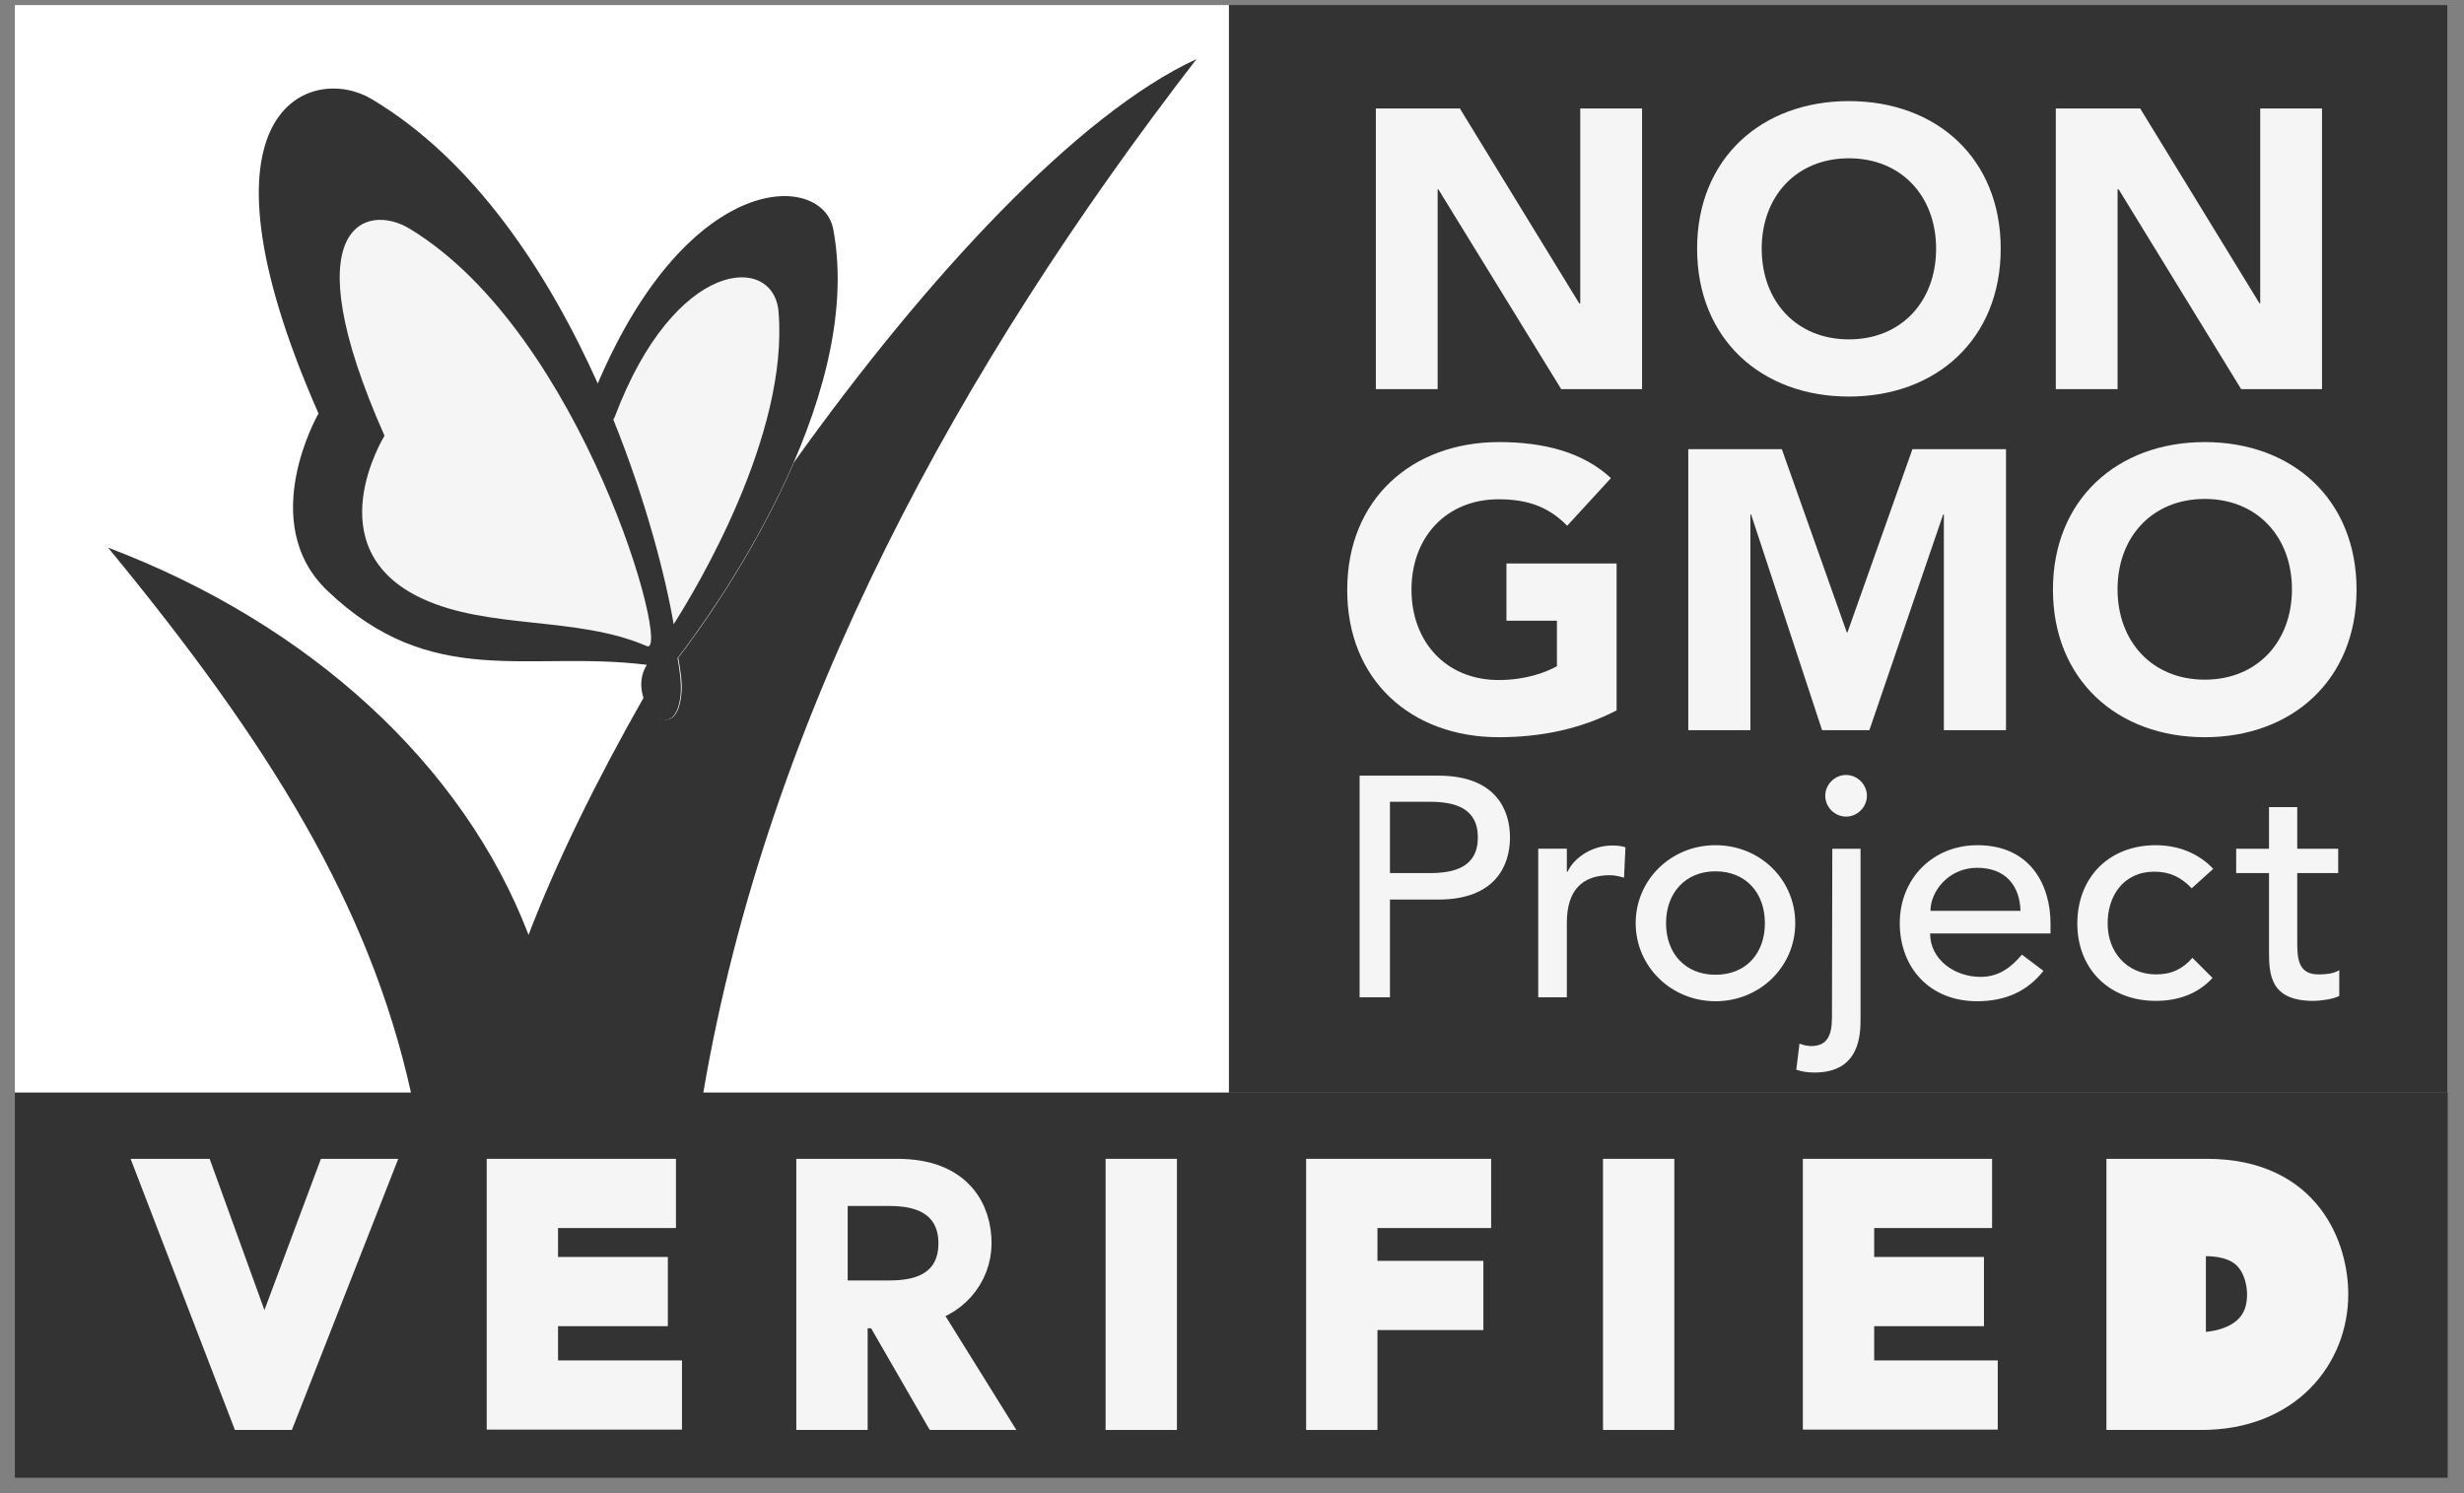
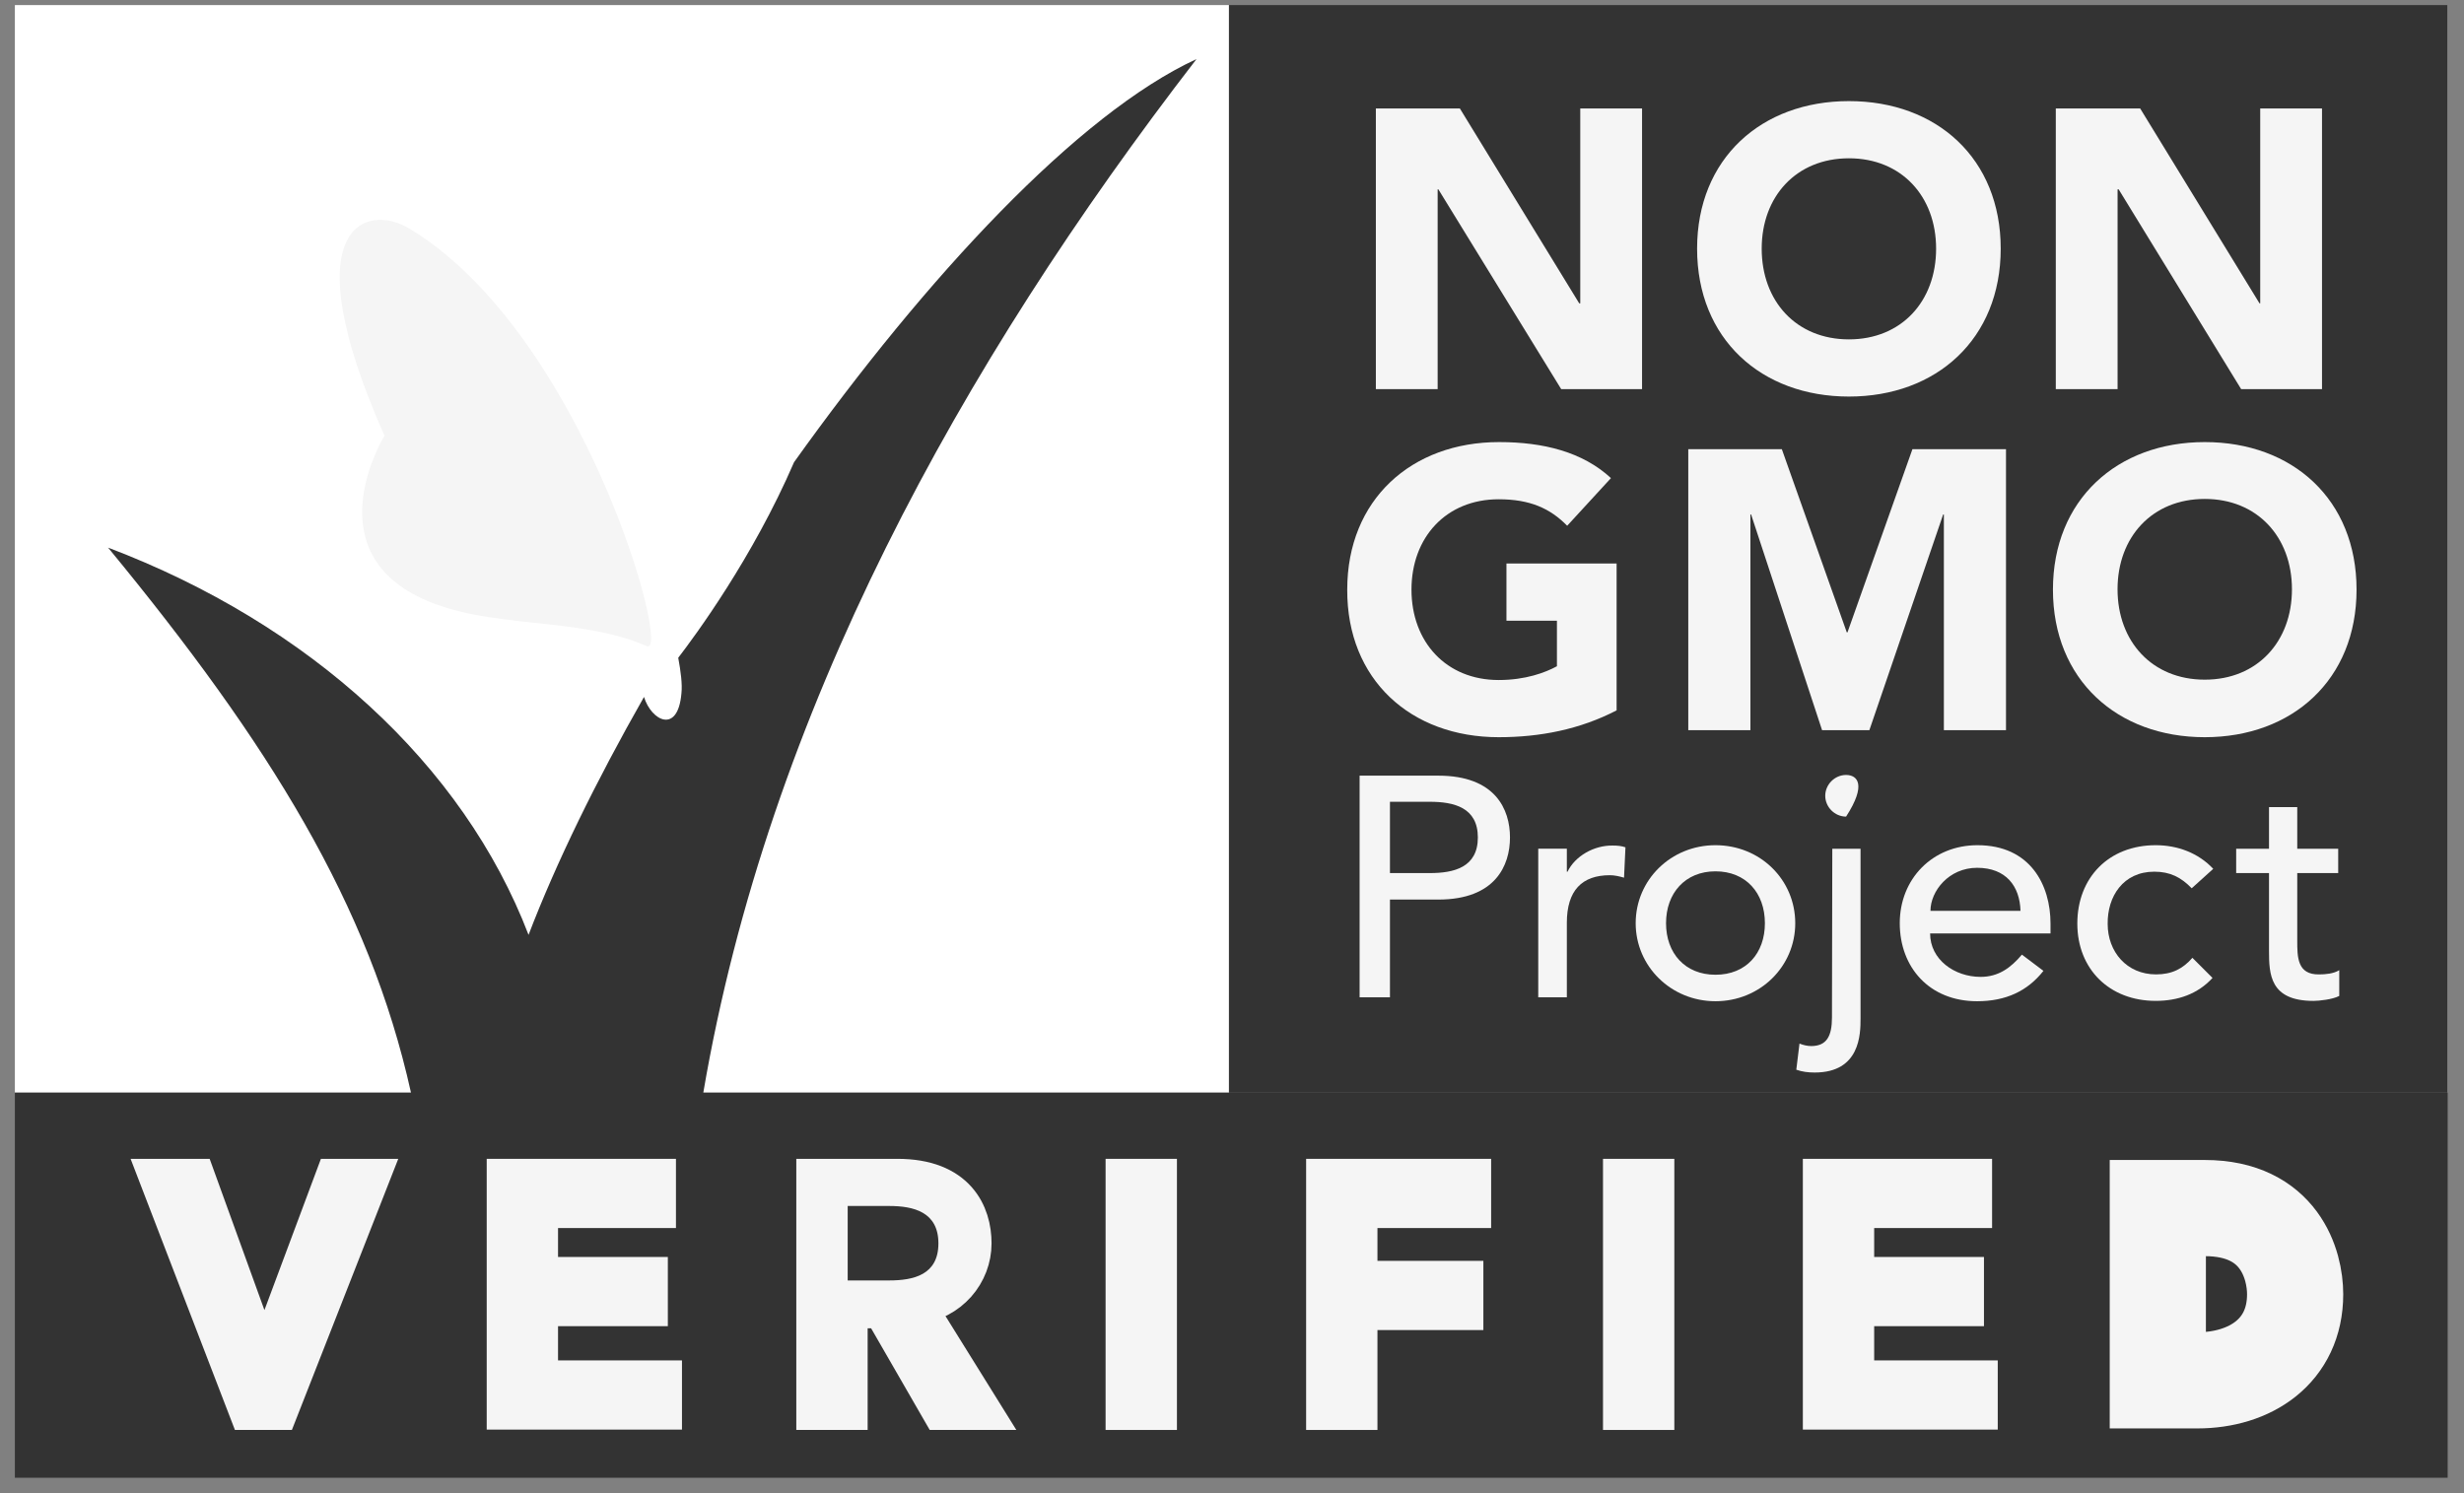
<svg xmlns="http://www.w3.org/2000/svg" fill="none" viewBox="0 0 132 80" height="80" width="132">
  <rect x="0" y="0" width="132" height="80" fill="#808080" stroke="none" />
  <path fill="white" d="M65.838 0.272H0.797V58.542H65.838V0.272Z" />
-   <path fill="#333333" d="M44.638 12.281C44.07 9.255 36.959 8.991 32.023 20.546C29.394 14.683 25.441 8.593 19.9 5.303C16.779 3.43 9.782 5.605 17.063 22.154C17.063 22.154 13.697 27.979 17.536 31.648C23.153 37.019 28.297 34.825 34.652 35.62C33.46 37.511 36.203 40.291 36.467 37.152C36.505 36.66 36.429 35.96 36.297 35.26C37.905 33.18 46.397 21.624 44.638 12.281Z" />
  <path fill="#333333" d="M131.105 0.272H65.837V58.542H131.105V0.272Z" />
  <path fill="#333333" d="M37.677 58.542C41.157 38.154 51.465 19.544 64.098 3.166C57.743 6.097 49.63 14.835 42.538 24.764C40.325 29.89 37.223 34.088 36.334 35.242C36.467 35.961 36.561 36.66 36.505 37.152C36.315 39.346 34.897 38.627 34.5 37.341C31.928 41.861 29.791 46.23 28.315 50.088C24.817 40.954 16.571 33.426 5.79 29.341C14.433 39.838 19.786 48.481 22.017 58.542H0.797V79.176H131.125V58.542" />
-   <path fill="#F5F5F5" d="M41.706 16.688C41.442 13.586 36.146 13.794 32.931 22.343C32.931 22.343 32.912 22.381 32.855 22.476C34.633 26.882 35.673 30.986 36.089 33.445C37.262 31.61 42.274 23.308 41.706 16.688Z" />
  <path fill="#F5F5F5" d="M34.651 34.618C36.013 35.204 31.247 17.899 21.96 12.263C19.615 10.826 15.587 12.055 20.599 23.346C20.599 23.346 16.854 29.379 22.603 32.065C26.216 33.748 30.906 32.992 34.651 34.618Z" />
  <path fill="#F5F5F5" d="M14.17 73.238H14.132L10.482 63.157H8.553L13.319 75.545H14.908L19.768 63.157H17.934" />
  <path stroke-width="2.138" stroke="#F5F5F5" d="M14.17 73.238H14.132L10.482 63.157H8.553L13.319 75.545H14.908L19.768 63.157H17.934L14.17 73.238Z" />
  <path fill="#F5F5F5" d="M28.826 69.985H34.708V68.415H28.826V64.727H35.143V63.157H27.143V75.526H35.465V73.957H28.826" />
  <path stroke-width="2.138" stroke="#F5F5F5" d="M28.826 69.985H34.708V68.415H28.826V64.727H35.143V63.157H27.143V75.526H35.465V73.957H28.826V69.985Z" />
  <path fill="#F5F5F5" d="M52.05 66.618C52.05 65.068 51.256 63.157 48.078 63.157H43.728V75.545H45.412V70.098H47.284L50.443 75.545H52.542L49.024 69.89C50.877 69.682 52.05 68.188 52.05 66.618ZM45.412 68.604V64.614H47.624C48.948 64.614 50.272 64.935 50.272 66.618C50.272 68.302 48.948 68.604 47.624 68.604H45.412Z" />
  <path stroke-width="2.138" stroke="#F5F5F5" d="M52.05 66.618C52.05 65.068 51.237 63.157 48.078 63.157H43.728V75.545H45.412V70.098H47.284L50.424 75.545H52.523L49.005 69.89C50.877 69.682 52.05 68.188 52.05 66.618Z" />
  <path fill="#F5F5F5" d="M61.981 63.157H60.297V75.545H61.981V63.157Z" />
  <path stroke-width="2.138" stroke="#F5F5F5" d="M61.981 63.157H60.297V75.545H61.981V63.157Z" />
  <path fill="#F5F5F5" d="M71.04 75.545H72.723V70.193H78.397V68.623H72.723V64.727H78.813V63.157H71.04" />
  <path stroke-width="2.138" stroke="#F5F5F5" d="M71.04 75.545H72.723V70.193H78.397V68.623H72.723V64.727H78.813V63.157H71.04V75.545Z" />
  <path fill="#F5F5F5" d="M88.627 63.157H86.944V75.545H88.627V63.157Z" />
  <path stroke-width="2.138" stroke="#F5F5F5" d="M88.627 63.157H86.944V75.545H88.627V63.157Z" />
  <path fill="#F5F5F5" d="M99.333 69.985H105.215V68.415H99.333V64.727H105.65V63.157H97.65V75.526H105.953V73.957H99.333" />
  <path stroke-width="2.138" stroke="#F5F5F5" d="M99.333 69.985H105.215V68.415H99.333V64.727H105.65V63.157H97.65V75.526H105.953V73.957H99.333V69.985Z" />
  <path fill="#F5F5F5" d="M118.225 63.157H113.913V75.545H117.96C122.386 75.545 124.75 72.519 124.75 69.361C124.731 67.053 123.464 63.157 118.225 63.157ZM117.714 73.957H115.596V64.727H118.111C122.14 64.727 122.953 67.772 122.953 69.342C122.953 72.406 120.532 73.957 117.714 73.957Z" />
  <path stroke-width="5.152" stroke="#F5F5F5" d="M117.715 73.956H115.597V64.726H118.112C122.141 64.726 122.954 67.771 122.954 69.341C122.954 72.405 120.533 73.956 117.715 73.956Z" />
-   <path stroke-width="2.138" stroke="#F5F5F5" d="M118.225 63.157H113.913V75.545H117.941C122.367 75.545 124.731 72.519 124.731 69.342C124.731 67.053 123.464 63.157 118.225 63.157Z" />
  <path fill="#F5F5F5" d="M77.017 10.144H77.055L83.636 20.849H87.967V5.813H84.657V16.253H84.601L78.208 5.813H73.707V20.849H77.017" />
  <path fill="#F5F5F5" d="M99.049 21.247C103.739 21.247 107.181 18.164 107.181 13.322C107.181 8.499 103.758 5.417 99.049 5.417C94.358 5.417 90.916 8.499 90.916 13.322C90.916 18.164 94.358 21.247 99.049 21.247ZM99.049 8.481C101.867 8.481 103.72 10.523 103.72 13.322C103.72 16.14 101.867 18.183 99.049 18.183C96.231 18.183 94.377 16.14 94.377 13.322C94.377 10.523 96.231 8.481 99.049 8.481Z" />
  <path fill="#F5F5F5" d="M113.442 10.144H113.499L120.062 20.849H124.393V5.813H121.083V16.253H121.045L114.653 5.813H110.132V20.849H113.442" />
  <path fill="#F5F5F5" d="M77.053 41.558H72.836V53.435H74.462V48.197H77.053C80.117 48.197 80.892 46.362 80.892 44.868C80.892 43.374 80.117 41.558 77.053 41.558ZM76.599 46.778H74.462V42.958H76.599C77.885 42.958 79.171 43.261 79.171 44.868C79.171 46.476 77.885 46.778 76.599 46.778Z" />
  <path fill="#F5F5F5" d="M83.976 46.703H83.938V45.473H82.406V53.435H83.938V49.445C83.938 47.705 84.751 46.892 86.246 46.892C86.491 46.892 86.737 46.948 87.002 47.024L87.078 45.398C86.87 45.322 86.643 45.303 86.397 45.303C85.394 45.284 84.373 45.87 83.976 46.703Z" />
  <path fill="#F5F5F5" d="M91.9 45.284C89.517 45.284 87.626 47.138 87.626 49.464C87.626 51.771 89.517 53.644 91.9 53.644C94.283 53.644 96.174 51.79 96.174 49.464C96.174 47.138 94.302 45.284 91.9 45.284ZM91.9 52.225C90.273 52.225 89.252 51.072 89.252 49.464C89.252 47.856 90.273 46.684 91.9 46.684C93.526 46.684 94.548 47.837 94.548 49.464C94.548 51.072 93.545 52.225 91.9 52.225Z" />
-   <path fill="#F5F5F5" d="M98.897 41.521C98.291 41.521 97.781 42.031 97.781 42.637C97.781 43.242 98.291 43.752 98.897 43.752C99.502 43.752 100.013 43.242 100.013 42.637C100.013 42.031 99.502 41.521 98.897 41.521Z" />
+   <path fill="#F5F5F5" d="M98.897 41.521C98.291 41.521 97.781 42.031 97.781 42.637C97.781 43.242 98.291 43.752 98.897 43.752C100.013 42.031 99.502 41.521 98.897 41.521Z" />
  <path fill="#F5F5F5" d="M98.141 54.514C98.141 55.516 97.857 56.046 97.025 56.046C96.817 56.046 96.59 55.989 96.401 55.913L96.23 57.313C96.552 57.426 96.873 57.464 97.214 57.464C99.653 57.464 99.672 55.403 99.672 54.571V45.474H98.159" />
  <path fill="#F5F5F5" d="M105.934 45.284C103.532 45.284 101.773 47.081 101.773 49.464C101.773 51.828 103.361 53.644 105.915 53.644C107.466 53.644 108.619 53.095 109.47 52.017L108.317 51.147C107.711 51.866 107.049 52.339 106.104 52.339C104.704 52.339 103.399 51.412 103.399 50.013H109.849V49.483C109.849 47.421 108.771 45.284 105.934 45.284ZM103.418 48.802C103.418 47.743 104.402 46.495 105.915 46.495C107.466 46.495 108.203 47.478 108.241 48.802H103.418Z" />
  <path fill="#F5F5F5" d="M115.408 46.703C116.259 46.703 116.845 47.005 117.413 47.592L118.566 46.551C117.772 45.7 116.656 45.284 115.484 45.284C112.968 45.284 111.285 47.024 111.285 49.483C111.285 51.923 113.006 53.625 115.484 53.625C116.656 53.625 117.734 53.266 118.528 52.395L117.45 51.318C116.94 51.904 116.354 52.206 115.502 52.206C113.933 52.206 112.911 50.996 112.911 49.502C112.892 48.027 113.744 46.703 115.408 46.703Z" />
  <path fill="#F5F5F5" d="M123.067 50.391V46.779H125.261V45.474H123.067V43.242H121.554V45.474H119.795V46.779H121.554V50.921C121.554 52.188 121.592 53.626 123.937 53.626C124.239 53.626 124.958 53.55 125.317 53.361V51.98C125.015 52.169 124.58 52.207 124.239 52.207C123.067 52.226 123.067 51.28 123.067 50.391Z" />
  <path fill="#F5F5F5" d="M80.287 39.498C82.499 39.498 84.637 39.081 86.604 38.06V30.192H80.703V33.256H83.407V35.696C82.783 36.036 81.724 36.434 80.287 36.434C77.469 36.434 75.615 34.391 75.615 31.592C75.615 28.793 77.469 26.75 80.287 26.75C81.97 26.75 83.048 27.242 83.956 28.169L86.301 25.616C84.788 24.216 82.689 23.686 80.306 23.686C75.615 23.686 72.173 26.769 72.173 31.592C72.154 36.415 75.578 39.498 80.287 39.498Z" />
  <path fill="#F5F5F5" d="M104.136 27.564V39.12H107.464V24.065H102.452L98.972 33.881H98.935L95.455 24.065H90.443V39.12H93.772V27.564H93.809L97.611 39.12H100.145L104.098 27.564" />
  <path fill="#F5F5F5" d="M118.112 39.498C122.802 39.498 126.244 36.415 126.244 31.592C126.244 26.769 122.821 23.686 118.112 23.686C113.421 23.686 109.979 26.769 109.979 31.592C109.979 36.415 113.421 39.498 118.112 39.498ZM118.112 26.732C120.93 26.732 122.783 28.774 122.783 31.573C122.783 34.372 120.93 36.415 118.112 36.415C115.294 36.415 113.44 34.372 113.44 31.573C113.44 28.774 115.294 26.732 118.112 26.732Z" />
</svg>